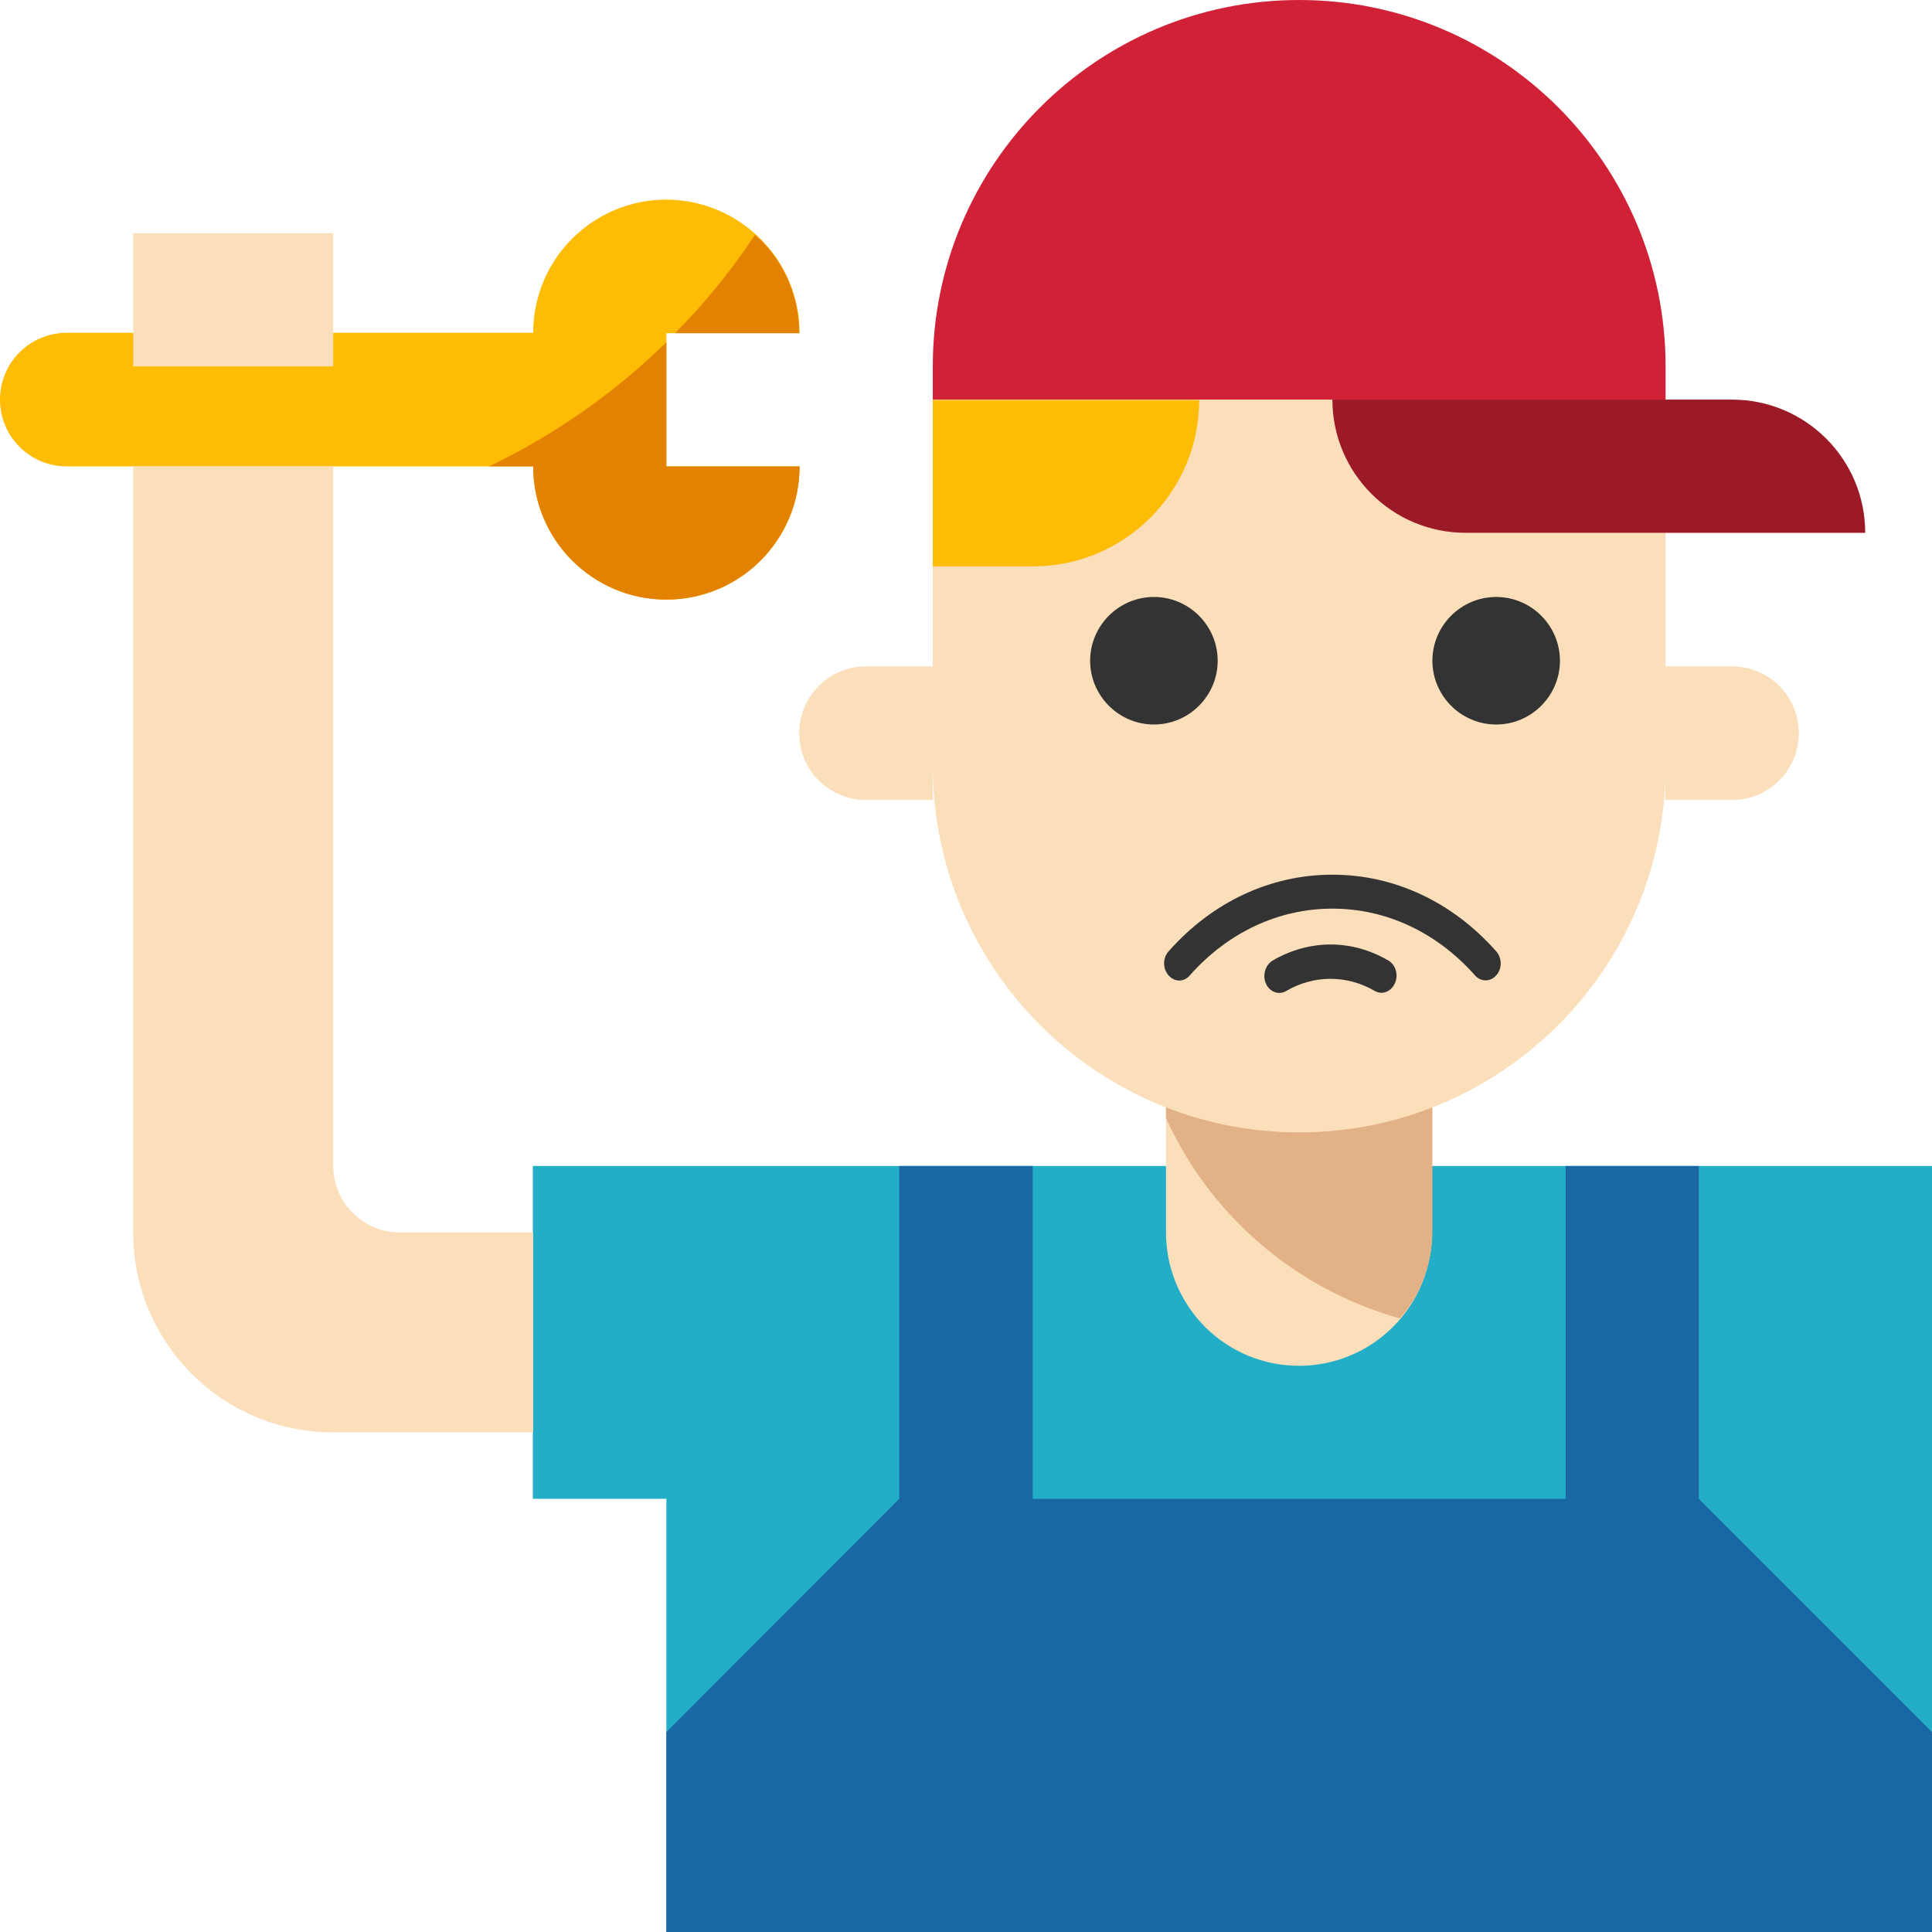
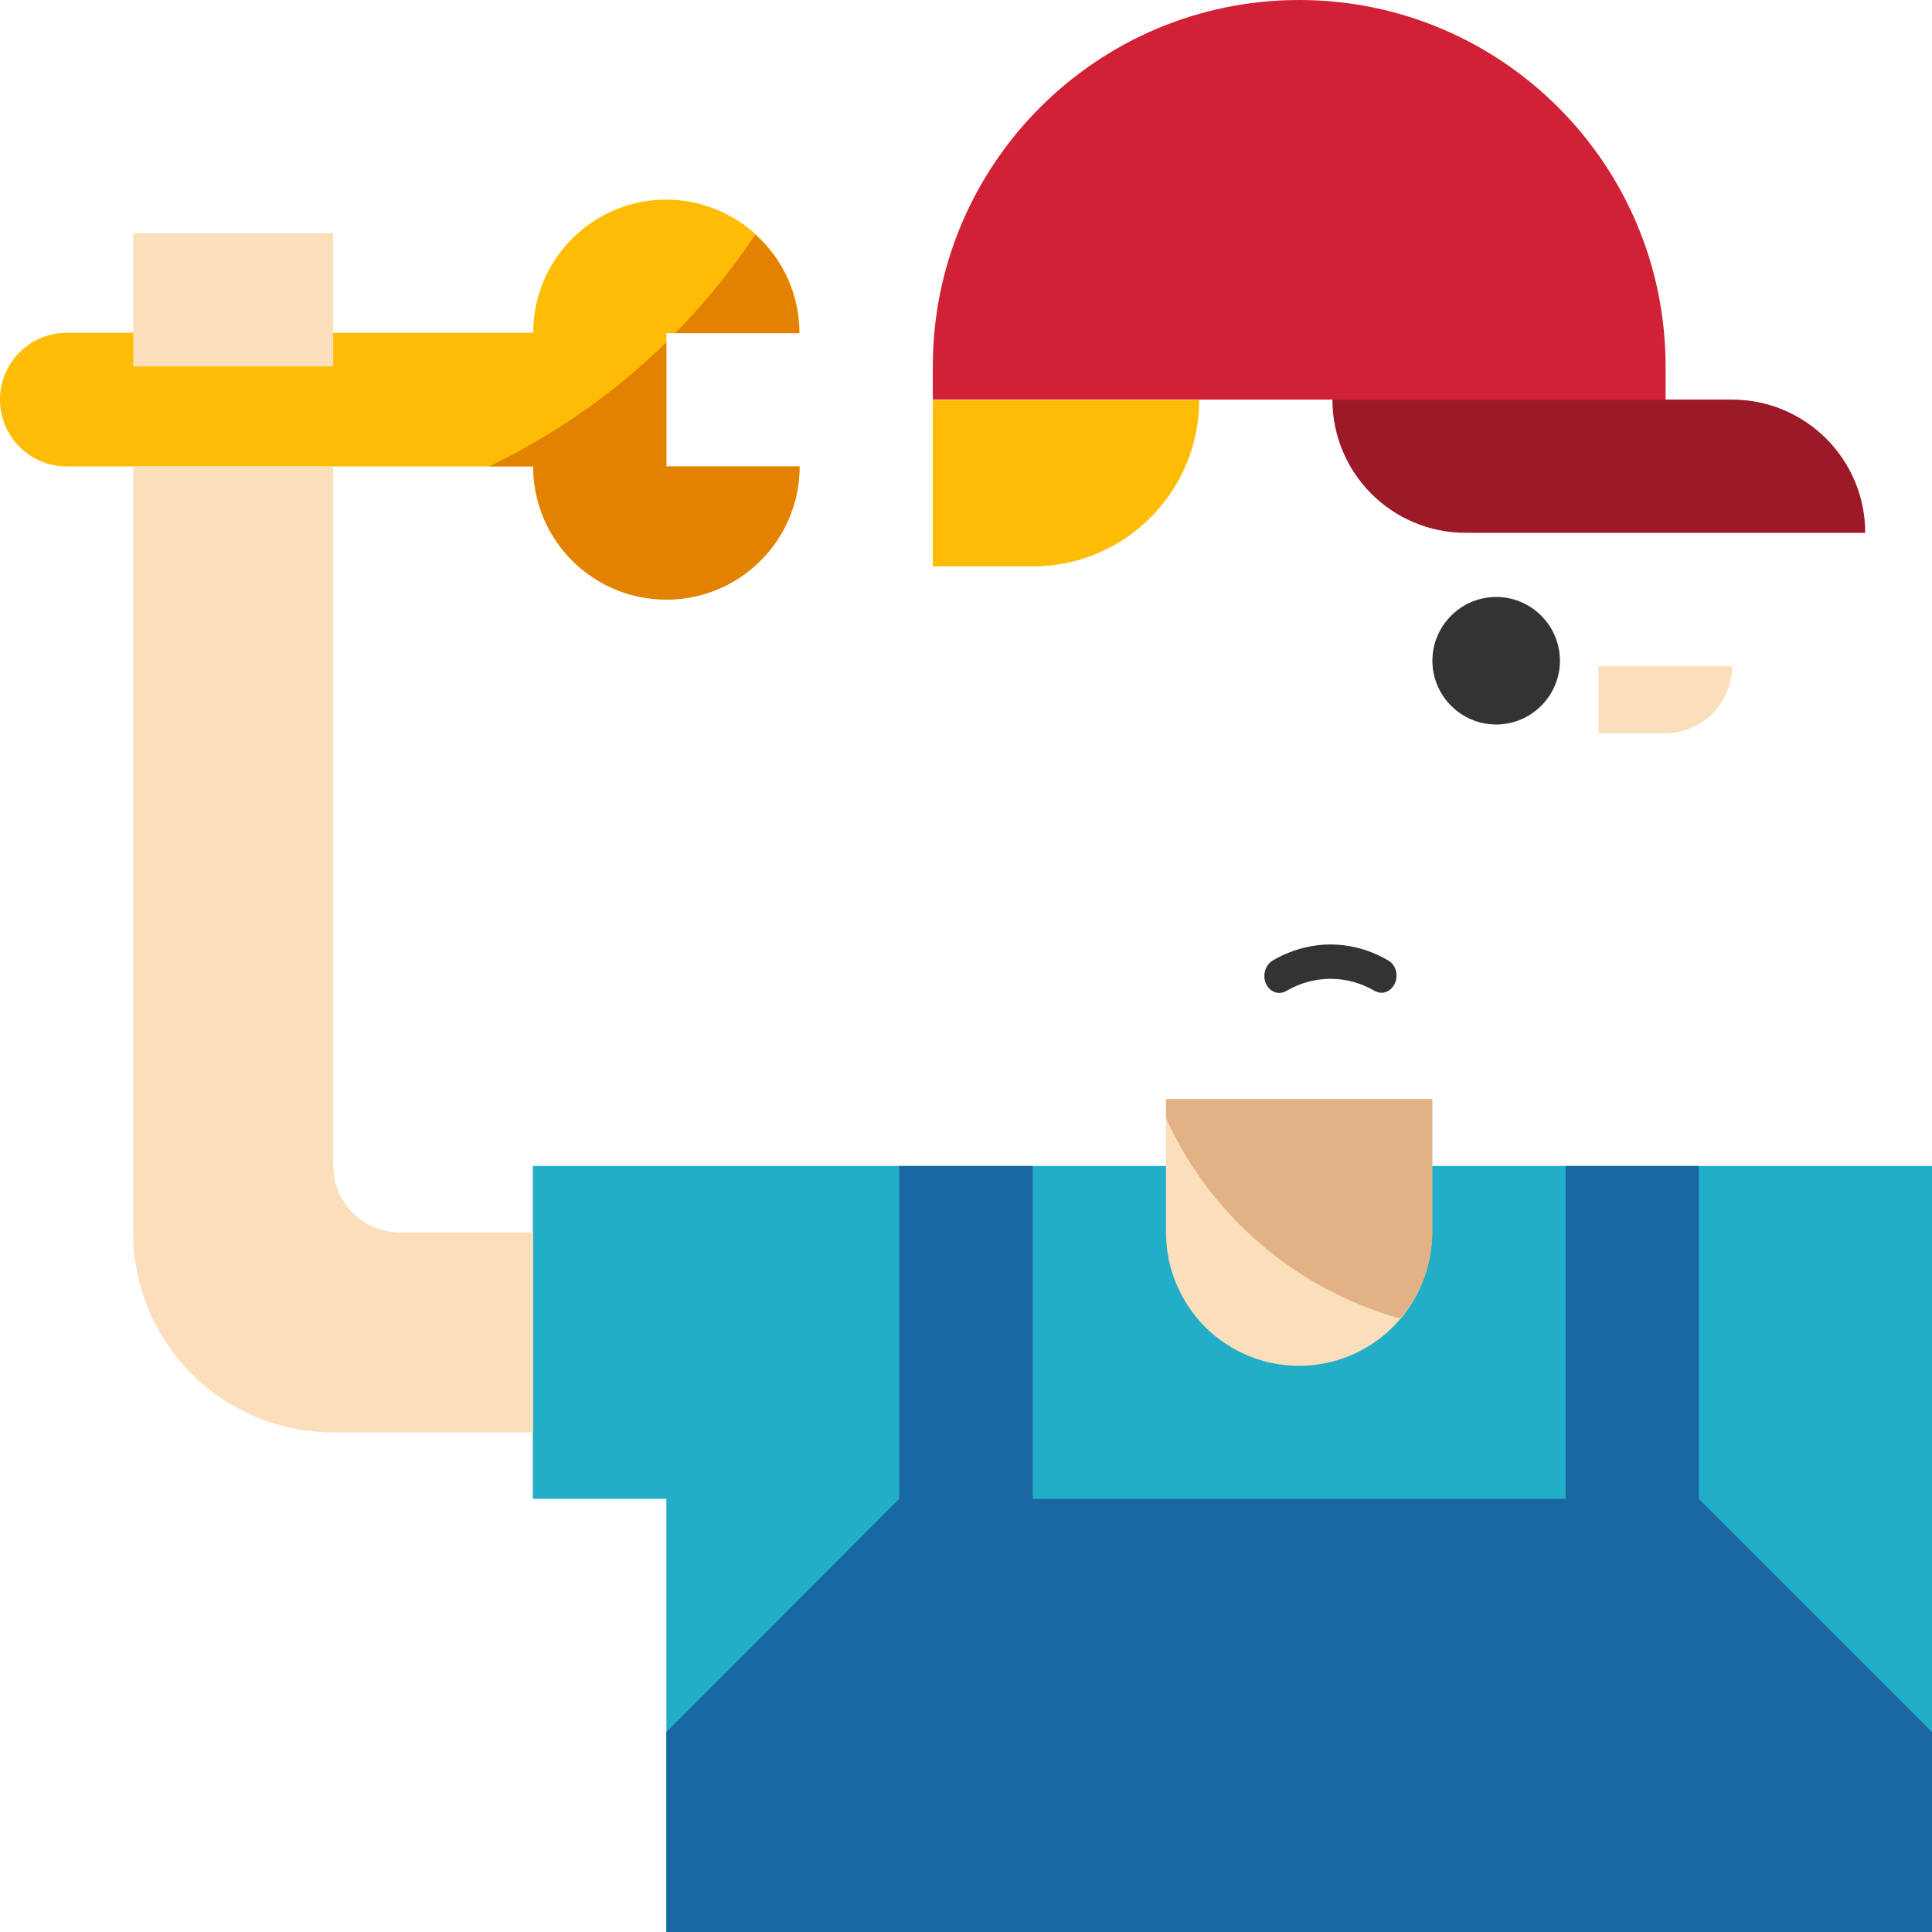
<svg xmlns="http://www.w3.org/2000/svg" x="0px" y="0px" width="512px" height="512px" viewBox="0 0 512 512" style="enable-background:new 0 0 512 512;" xml:space="preserve">
  <style type="text/css"> .st0{fill:#FFBC05;} .st1{fill:#23AEC8;} .st2{fill:#FBDEBA;} .st3{fill:#1967A3;} .st4{fill:#E2B186;} .st5{fill:#D12136;} .st6{fill:#9C1928;} .st7{fill:#E38100;} .st8{fill:#333333;} </style>
  <defs> </defs>
  <path class="st0" d="M211.9,88.3h-35.3v35.3h35.3c0,19.5-15.8,35.3-35.3,35.3l0,0c-19.5,0-35.3-15.8-35.3-35.3H17.7 c-9.8,0-17.7-7.9-17.7-17.7l0,0c0-9.8,7.9-17.7,17.7-17.7h123.6c0-19.5,15.8-35.3,35.3-35.3l0,0C196.1,53,211.9,68.8,211.9,88.3z" />
  <polygon class="st1" points="512,309 512,512 176.6,512 176.6,397.2 141.2,397.2 141.2,309 " />
  <path class="st2" d="M88.3,123.6h-53v203c0,29.3,23.7,53,53,53h53v-53h-35.3c-9.8,0-17.7-7.9-17.7-17.7L88.3,123.6L88.3,123.6z" />
  <polygon class="st3" points="273.7,309 273.7,397.2 414.9,397.2 414.9,309 450.2,309 450.2,397.2 512,459 512,512 176.6,512 176.6,459 238.3,397.2 238.3,309 " />
  <path class="st2" d="M309,291.3v35.3c0,9.4,3.7,18.3,10.3,25l0,0c13.8,13.8,36.1,13.8,49.9,0l0,0c6.6-6.6,10.3-15.6,10.3-25v-35.3 H309z" />
  <path class="st4" d="M309,296.3v-5h70.6v35.3c-0.1,8.4-3.1,16.5-8.6,22.8C343.5,341.7,320.8,322.3,309,296.3z" />
-   <path class="st2" d="M441.4,105.9V203c0,53.6-43.5,97.1-97.1,97.1l0,0l0,0c-53.6,0-97.1-43.5-97.1-97.1v-97.1H441.4z" />
  <g>
-     <path class="st2" d="M247.2,176.6h-17.7c-9.8,0-17.7,7.9-17.7,17.7l0,0c0,9.8,7.9,17.7,17.7,17.7h17.7V176.6z" />
-     <path class="st2" d="M441.4,176.6H459c9.8,0,17.7,7.9,17.7,17.7l0,0c0,9.8-7.9,17.7-17.7,17.7h-17.7V176.6z" />
+     <path class="st2" d="M441.4,176.6H459l0,0c0,9.8-7.9,17.7-17.7,17.7h-17.7V176.6z" />
  </g>
  <path class="st5" d="M247.2,105.9h194.2v-8.8c0-53.6-43.5-97.1-97.1-97.1l0,0c-53.6,0-97.1,43.5-97.1,97.1L247.2,105.9L247.2,105.9z " />
  <path class="st6" d="M353.1,105.9L353.1,105.9c0,19.5,15.8,35.3,35.3,35.3h105.9c0-19.5-15.8-35.3-35.3-35.3H353.1z" />
  <rect x="35.3" y="61.8" class="st2" width="53" height="35.3" />
  <path class="st0" d="M247.2,150.1h26.5c24.4,0,44.1-19.8,44.1-44.1h-70.6V150.1z" />
  <g>
    <path class="st7" d="M176.6,90.7c-13.8,13.5-29.7,24.6-47,32.9h11.7c0,19.5,15.8,35.3,35.3,35.3s35.3-15.8,35.3-35.3h-35.3 L176.6,90.7L176.6,90.7z" />
    <path class="st7" d="M200.1,62.2c-6.2,9.4-13.3,18.1-21.2,26.1h32.9C211.8,78.3,207.6,68.8,200.1,62.2z" />
  </g>
  <g>
    <g>
-       <path class="st8" d="M305.8,158.2c-9.3,0-16.9,7.6-16.9,16.9c0,9.3,7.6,16.9,16.9,16.9s16.9-7.6,16.9-16.9 C322.7,165.8,315.1,158.2,305.8,158.2z" />
-     </g>
+       </g>
  </g>
  <g>
    <g>
      <path class="st8" d="M396.5,158.2c-9.3,0-16.9,7.6-16.9,16.9c0,9.3,7.6,16.9,16.9,16.9c9.3,0,16.9-7.6,16.9-16.9 C413.4,165.8,405.8,158.2,396.5,158.2z" />
    </g>
  </g>
  <g>
    <g>
-       <path class="st8" d="M396.5,252.1c-11.6-13.1-27-20.3-43.4-20.3s-31.8,7.2-43.4,20.3c-1.6,1.8-1.6,4.6,0,6.4 c1.6,1.8,4.1,1.8,5.6,0c10.1-11.4,23.5-17.7,37.8-17.7s27.7,6.3,37.8,17.7c0.8,0.9,1.8,1.3,2.8,1.3c1,0,2-0.4,2.8-1.3 C398.1,256.8,398.1,253.9,396.5,252.1z" />
-     </g>
+       </g>
  </g>
  <g>
    <g>
      <path class="st8" d="M368,254.6c-4.7-2.8-10-4.3-15.4-4.3c-5.3,0-10.7,1.5-15.4,4.3c-1.9,1.2-2.7,3.9-1.7,6.1 c1,2.2,3.4,3.1,5.4,1.9c3.6-2.1,7.6-3.2,11.7-3.2c4.1,0,8.1,1.1,11.7,3.2c0.6,0.3,1.2,0.5,1.8,0.5c1.4,0,2.8-0.9,3.5-2.4 C370.7,258.5,369.9,255.7,368,254.6z" />
    </g>
  </g>
</svg>